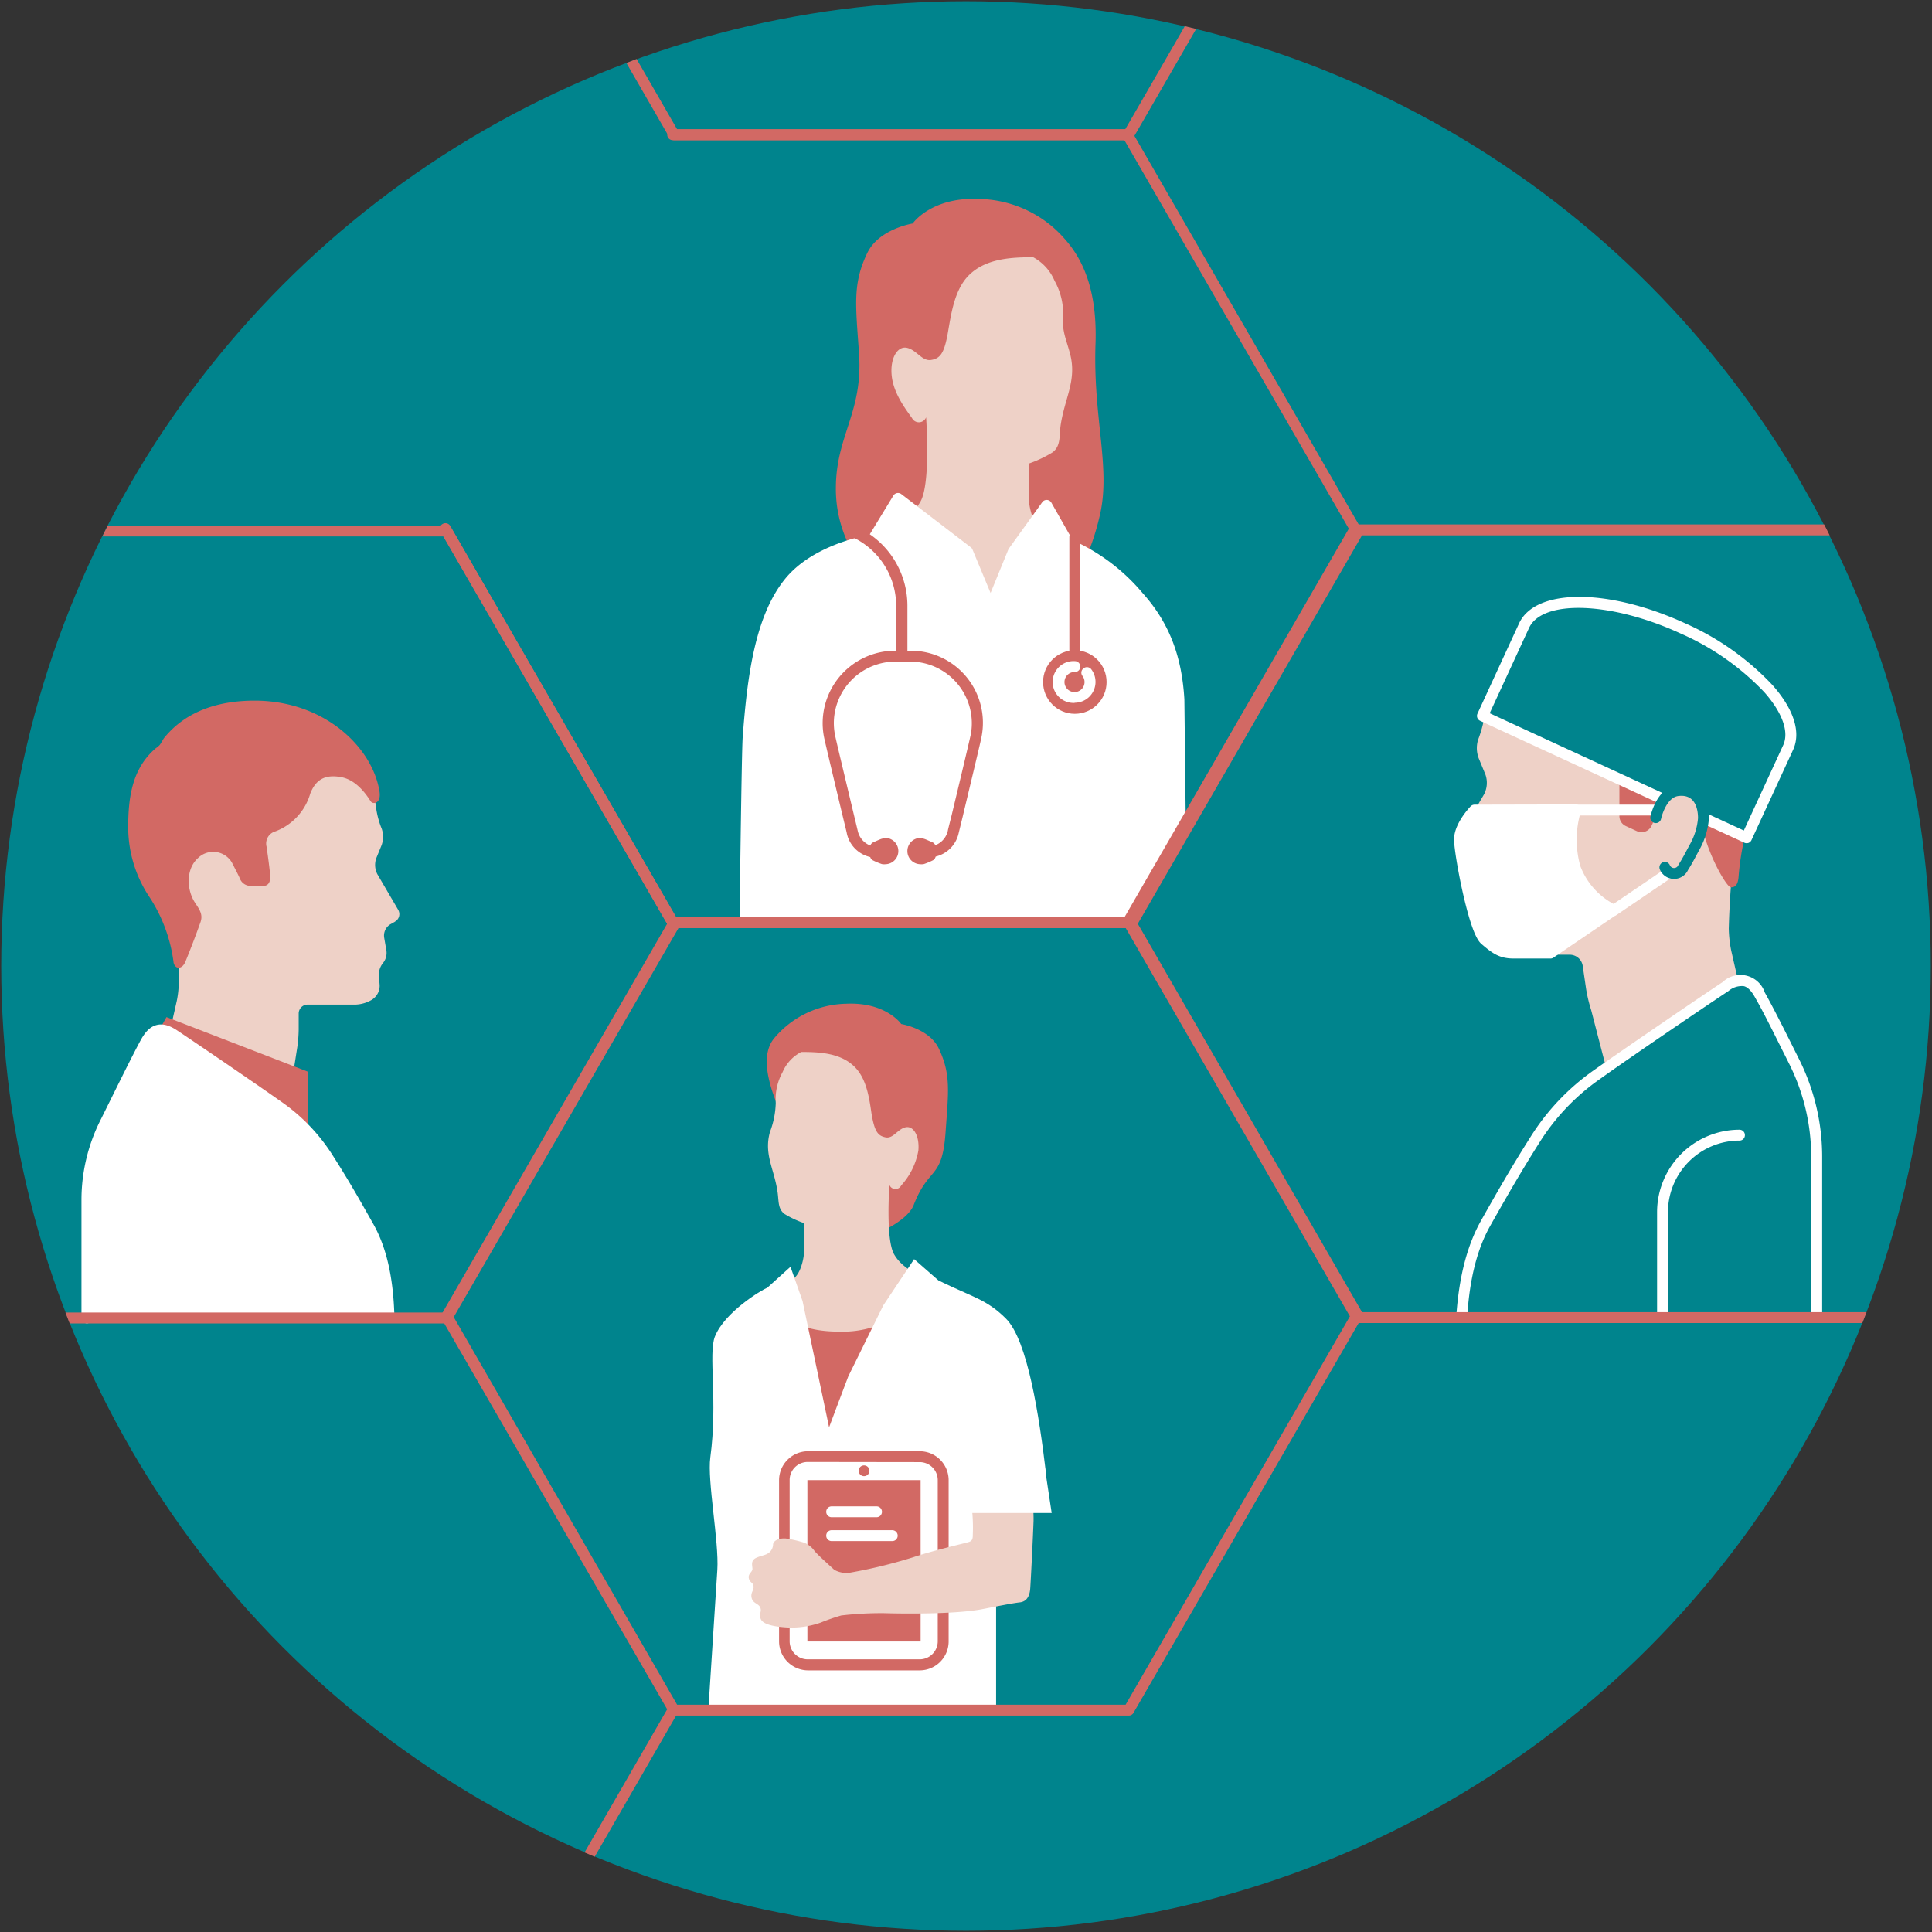
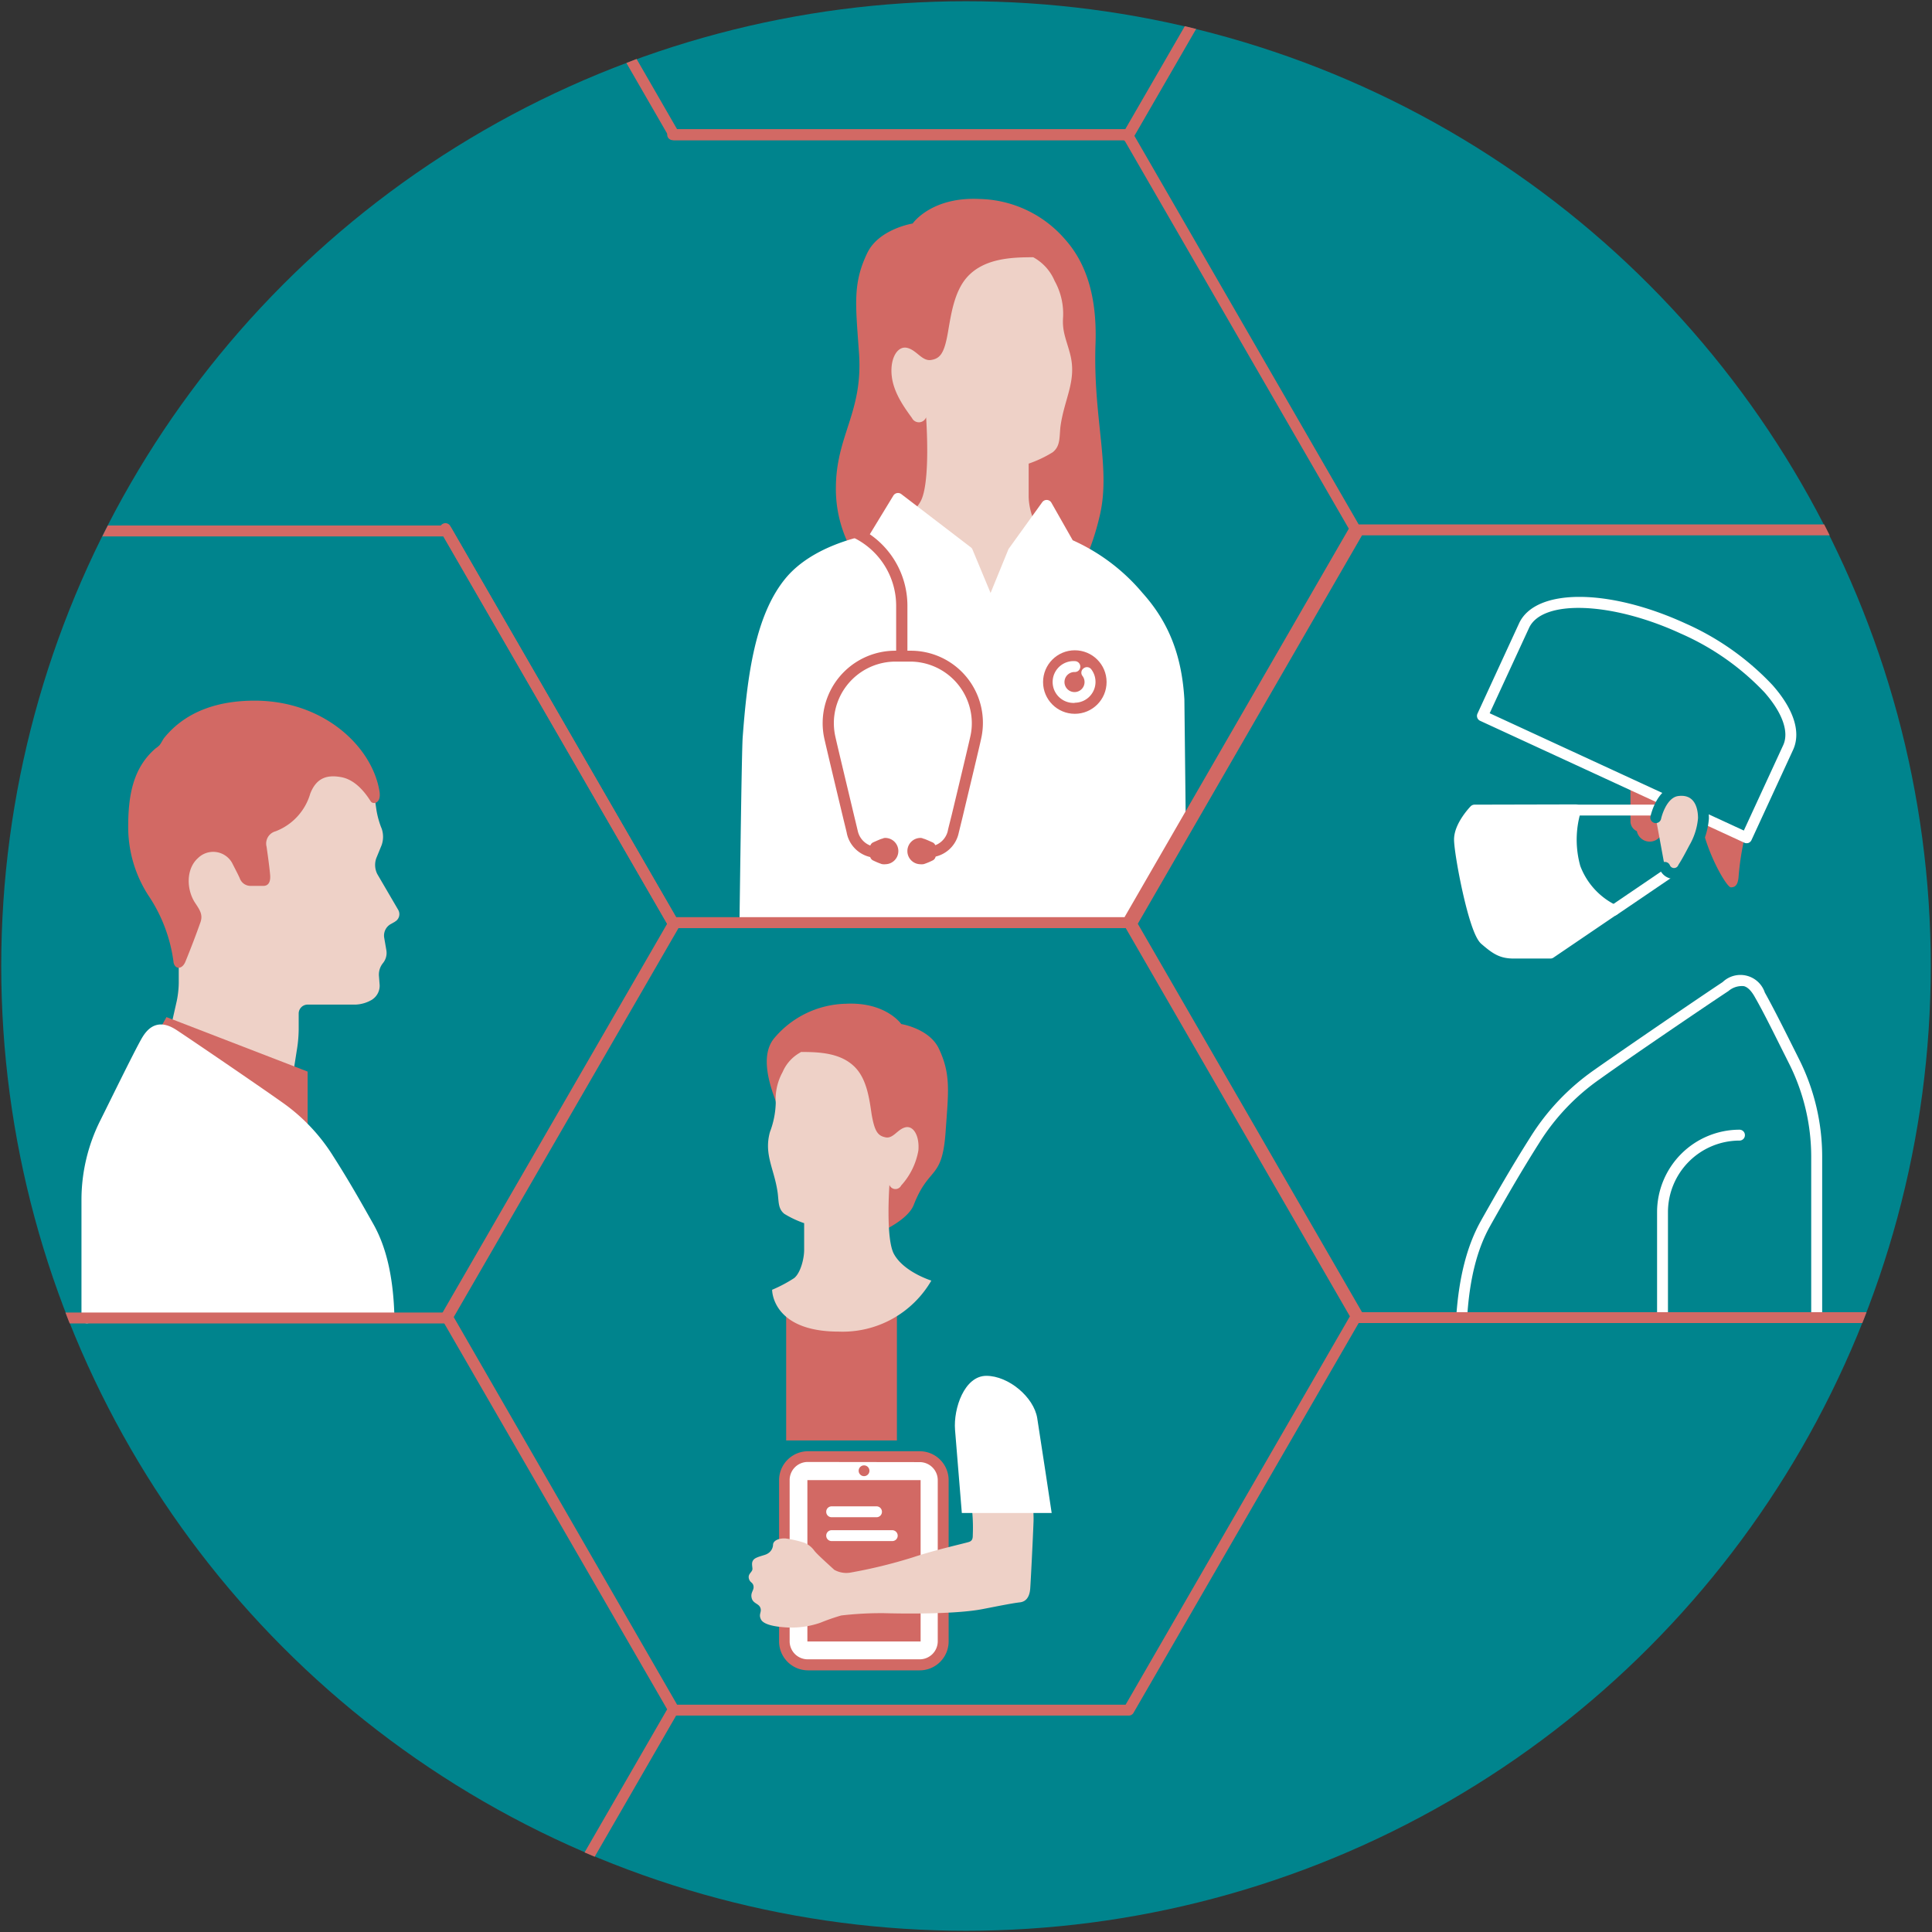
<svg xmlns="http://www.w3.org/2000/svg" width="250.32" height="250.32" viewBox="0 0 250.32 250.32">
  <rect x="0" y="0" width="250.32" height="250.32" fill="#333333" stroke="none" />
  <defs>
    <clipPath id="a" transform="translate(0.16 0.16)">
      <polygon points="146.09 119.36 87.17 119.36 57.7 170.39 87.17 221.42 146.09 221.42 175.55 170.39 146.09 119.36" fill="none" />
    </clipPath>
    <clipPath id="b" transform="translate(0.16 0.16)">
      <polygon points="145.93 17.32 87.01 17.32 57.54 68.35 87.01 119.38 145.93 119.38 175.39 68.35 145.93 17.32" fill="none" />
    </clipPath>
  </defs>
  <circle cx="125.16" cy="125.16" r="125" fill="#00848d" />
  <circle cx="125.16" cy="125.16" r="125.16" fill="none" />
  <g clip-path="url(#a)">
    <rect x="101.86" y="169.67" width="14.35" height="16.96" fill="#d26964" />
    <path d="M106.66,158.65a25,25,0,0,1-3.34-3.8c-2.23-3.26,2.13-1.61-1.63-9.32-2.45-5-3.42-9.06-1.45-11.28a12.47,12.47,0,0,1,9.21-4.36c5.18-.25,7.16,2.63,7.16,2.63s3.64.58,4.87,3.18c1.59,3.35,1.24,5.59.88,10.75-.44,6.36-2.13,4.39-4.13,9.5-.94,2.41-5.88,4.19-5.88,4.19l-3.07-1.31Z" transform="translate(0.16 0.16)" fill="#d26964" />
    <path d="M103.61,136.14c2.32,0,5.32.08,7.16,2.14,1.4,1.56,1.72,4,2,5.92.39,2.25.81,2.8,1.81,3s1.54-1.06,2.58-1.3,1.83,1.12,1.67,3a9.05,9.05,0,0,1-2.23,4.54.83.83,0,0,1-1.52-.08s-.52,7.06.61,9c1.3,2.31,4.82,3.4,4.82,3.4a13.28,13.28,0,0,1-12,6.61c-8.69,0-8.63-5.42-8.63-5.42a18.05,18.05,0,0,0,2.85-1.51c.83-.66,1.3-2.51,1.3-3.65v-3.47a12.89,12.89,0,0,1-2.57-1.21c-.82-.66-.71-1.57-.86-2.72-.42-3.08-1.82-4.95-1-7.89a11.33,11.33,0,0,0,.75-3.76,7.28,7.28,0,0,1,.89-4,5.25,5.25,0,0,1,2.3-2.54Z" transform="translate(0.16 0.16)" fill="#eed1c7" />
-     <path d="M92.47,173c1.27-3.16,6-6,6.79-6.32l3-2.71,1.56,4.43,3.44,16.37s2.48-6.61,2.49-6.6l4.53-9.19,4-6,3.16,2.77c4.54,2.21,6.26,2.46,8.74,4.94,2.81,2.81,4.31,12.67,5.18,20,.14,1.18-6.46,1.9-6.46,1.9V231H91s1.52-23.57,1.78-27.77c.23-3.64-1.32-11.53-.91-14.55C92.86,181.37,91.58,175.23,92.47,173Z" transform="translate(0.16 0.16)" fill="#fff" />
    <rect x="101.65" y="188.74" width="20.6" height="26.98" rx="3.04" fill="#fff" />
    <path d="M119,216.26H104.53a3.76,3.76,0,0,1-3.75-3.75V191.62a3.76,3.76,0,0,1,3.75-3.75H119a3.75,3.75,0,0,1,3.75,3.75v20.89A3.75,3.75,0,0,1,119,216.26Zm-14.51-27a2.34,2.34,0,0,0-2.34,2.34v20.89a2.34,2.34,0,0,0,2.34,2.34H119a2.34,2.34,0,0,0,2.34-2.34V191.62a2.34,2.34,0,0,0-2.34-2.34Z" transform="translate(0.16 0.16)" fill="#d26964" />
    <path d="M119.12,191.61H104.45v20.91h14.67Z" transform="translate(0.16 0.16)" fill="#d26964" />
    <circle cx="111.95" cy="190.56" r="0.7" fill="#d26964" />
    <line x1="107.75" y1="195.87" x2="113.57" y2="195.87" fill="#fff" />
    <path d="M113.41,196.42h-5.82a.7.7,0,0,1-.7-.71.7.7,0,0,1,.7-.7h5.82a.7.7,0,0,1,.7.7A.7.7,0,0,1,113.41,196.42Z" transform="translate(0.16 0.16)" fill="#fff" />
    <line x1="107.75" y1="198.97" x2="115.61" y2="198.97" fill="#fff" />
    <path d="M115.44,199.51h-7.85a.7.7,0,0,1-.7-.7.7.7,0,0,1,.7-.71h7.85a.71.71,0,0,1,.71.71A.7.7,0,0,1,115.44,199.51Z" transform="translate(0.16 0.16)" fill="#fff" />
    <path d="M96.86,204.33c-.13-.61.5-.8.47-1.25s-.16-.83.18-1.19,1.44-.53,1.74-.73A1.4,1.4,0,0,0,100,200c0-.55.75-.88,1.62-.83a14.31,14.31,0,0,1,2.44.56,3,3,0,0,1,1.27,1c.3.44,2.24,2.16,2.6,2.5a3.2,3.2,0,0,0,2,.38,64.54,64.54,0,0,0,8.21-2c3-1,6.85-1.84,7.28-2s.46-.49.46-.9a22.45,22.45,0,0,0-.37-5.11c-.43-2.18-1.12-6.56-1.12-6.56H133s.83,7.74.75,9.94-.36,7.78-.43,8.69-.42,1.68-1.35,1.78-3.05.53-4.76.86c-3.71.74-11.21.59-12.84.54a44.56,44.56,0,0,0-5.54.3,27.41,27.41,0,0,0-2.7.94,11.34,11.34,0,0,1-4.76.58c-.94-.07-2.57-.29-2.93-1s.13-.93-.08-1.51-.95-.54-1.13-1.27.33-1,.24-1.54S97,204.93,96.86,204.33Z" transform="translate(0.16 0.16)" fill="#eed1c7" />
    <path d="M136.1,195.87H124.46s-.66-8-.88-10.77,1.21-7,4.06-7,6.15,2.74,6.59,5.49S136.1,195.87,136.1,195.87Z" transform="translate(0.16 0.16)" fill="#fff" />
  </g>
  <path d="M146.09,222.12H87.17a.71.71,0,0,1-.62-.35l-29.46-51a.75.75,0,0,1,0-.71l29.46-51a.72.72,0,0,1,.62-.36h58.92a.71.71,0,0,1,.61.36l29.46,51a.7.7,0,0,1,0,.71l-29.46,51A.71.71,0,0,1,146.09,222.12Zm-58.52-1.41h58.11l29.06-50.32-29.06-50.33H87.57l-29,50.33Z" transform="translate(0.16 0.16)" fill="#d26964" />
  <g clip-path="url(#b)">
    <path d="M137.76,77.27a31.58,31.58,0,0,0,4.5-10.33c1.61-6.29-.82-12.74-.48-22.54.24-6.75-1.54-10.84-3.92-13.52a15.06,15.06,0,0,0-11.13-5.26c-6.25-.3-8.64,3.18-8.64,3.18s-4.4.7-5.89,3.84c-1.92,4-1.49,6.74-1.06,13,.53,7.69-3,10.6-3,17.48A16.41,16.41,0,0,0,112.2,74l25.56,3.31Z" transform="translate(0.16 0.16)" fill="#d26964" />
    <path d="M133.79,33.17c-2.8,0-6.42.1-8.65,2.58-1.68,1.89-2.08,4.87-2.48,7.15-.47,2.71-1,3.39-2.18,3.58s-1.86-1.28-3.11-1.57-2.22,1.35-2,3.57S117,52.62,118,54a1,1,0,0,0,1.83-.09s.63,8.52-.73,10.92c-1.57,2.79-5.82,4.1-5.82,4.1s3.57,11.56,14.07,11.56,10.78-10.11,10.78-10.11a20.92,20.92,0,0,1-3.43-1.84c-1-.79-1.58-3-1.58-4.4V59.91a15.52,15.52,0,0,0,3.11-1.47c1-.79.86-1.89,1-3.27.5-3.73,2.19-6,1.24-9.54-.47-1.77-1-2.8-.9-4.54a8.75,8.75,0,0,0-1.09-4.86,6.24,6.24,0,0,0-2.77-3.06Z" transform="translate(0.16 0.16)" fill="#eed1c7" />
    <path d="M152.59,90.48c-.33-5.51-1.94-9.67-5.26-13.36a24.58,24.58,0,0,0-9-6.73l-2.88-5.07-4.32,6-2.94,7.2h0l-3-7.21-9-6.89-3.24,5.32c-2.39.45-7.56,1.79-10.6,5.26-4,4.63-5,12.62-5.58,20.42-.26,3.49-1,75.63-1,75.63l57.7-1.72Z" transform="translate(0.16 0.16)" fill="#fff" stroke="#fff" stroke-linecap="round" stroke-linejoin="round" stroke-width="1.41" />
    <path d="M114.54,109.16a1,1,0,0,0-.34.06c-.21.08-.66.28-.93.4v1.07a8.17,8.17,0,0,0,1,.42,1.09,1.09,0,0,0,.26,0,1,1,0,1,0,0-2Z" transform="translate(0.16 0.16)" fill="#d26964" stroke="#d26964" stroke-linecap="round" stroke-linejoin="round" stroke-width="1.41" />
    <path d="M120.08,110.93a.7.7,0,0,1-.71-.7.71.71,0,0,1,.71-.71,2.62,2.62,0,0,0,2.57-2.06c0-.07.21-.88.49-2,.79-3.28,2.25-9.39,2.45-10.33a7.6,7.6,0,0,0,.16-1.79,8,8,0,0,0-7.9-7.78h-2.06a8,8,0,0,0-7.91,7.78,8.17,8.17,0,0,0,.16,1.79c.21,1,1.75,7.38,2.48,10.47.27,1.1.44,1.84.46,1.91a2.63,2.63,0,0,0,2.58,2.06.7.7,0,0,1,.7.71.7.7,0,0,1-.7.7,4,4,0,0,1-4-3.16c0-.07-.19-.81-.45-1.89-.8-3.33-2.28-9.53-2.49-10.51a9.26,9.26,0,0,1-.19-2.11,9.4,9.4,0,0,1,9.32-9.16h2.06A9.34,9.34,0,0,1,127,95.37c-.2,1-1.67,7.08-2.45,10.37l-.49,2A4,4,0,0,1,120.08,110.93Z" transform="translate(0.16 0.16)" fill="#d26964" />
    <path d="M119.09,109.16a.93.93,0,0,1,.34.06c.22.08.66.28.94.4v1.07a8.24,8.24,0,0,1-1,.42,1.09,1.09,0,0,1-.26,0,1,1,0,0,1,0-2Z" transform="translate(0.16 0.16)" fill="#d26964" stroke="#d26964" stroke-linecap="round" stroke-linejoin="round" stroke-width="1.41" />
    <path d="M116.66,85.38a.7.7,0,0,1-.71-.7V78.35a9.82,9.82,0,0,0-5.32-8.75.7.7,0,0,1-.3-.95.71.71,0,0,1,1-.31,11.24,11.24,0,0,1,6.08,10v6.33A.7.7,0,0,1,116.66,85.38Z" transform="translate(0.16 0.16)" fill="#d26964" />
    <circle cx="139.26" cy="88.37" r="3.41" fill="#d26964" stroke="#d26964" stroke-linecap="round" stroke-linejoin="round" stroke-width="1.41" />
    <path d="M139.1,86.21a2,2,0,1,0,1.6.8" transform="translate(0.16 0.16)" fill="#d26964" />
    <path d="M139.1,90.91a2.71,2.71,0,1,1,0-5.41.71.71,0,0,1,.71.71.7.7,0,0,1-.71.7,1.3,1.3,0,1,0,1,.52.69.69,0,0,1,.14-1,.7.7,0,0,1,1,.14,2.7,2.7,0,0,1-2.17,4.32Z" transform="translate(0.16 0.16)" fill="#fff" />
-     <path d="M139.1,85.38a.7.7,0,0,1-.71-.7V69.42a.71.71,0,1,1,1.42,0V84.68A.7.7,0,0,1,139.1,85.38Z" transform="translate(0.16 0.16)" fill="#d26964" />
  </g>
  <path d="M145.93,120.09H87a.72.72,0,0,1-.62-.36l-29.46-51a.71.71,0,0,1,.26-1,.72.72,0,0,1,1,.26l29.25,50.68h58.11l29.06-50.33L145.52,18H87a.71.71,0,0,1-.71-.71.7.7,0,0,1,.71-.7h58.92a.71.71,0,0,1,.61.35L176,68a.68.68,0,0,1,0,.7l-29.46,51A.71.71,0,0,1,145.93,120.09Z" transform="translate(0.16 0.16)" fill="#d26964" />
-   <path d="M189.33,110.33a1.38,1.38,0,0,1-.53-1.91l3.33-5.68a3.25,3.25,0,0,0,.17-2.54l-.87-2.11a3.71,3.71,0,0,1-.08-2.41,15.61,15.61,0,0,0,.73-2.49l2-2.29c.14-.77,20.72-4.05,21.49-3.9,0,0,11.36,16.1,9.63,20.69-1.17,3.09-1.37,12.48-1.37,12.48a15.7,15.7,0,0,0,.31,2.81l1.37,6a1.62,1.62,0,0,1-1,1.84l-6.75,11.19c-.75.24-8.78.1-9-.65L206,130.71a18.78,18.78,0,0,1-.66-2.76l-.44-3a1.7,1.7,0,0,0-1.63-1.41h-7.65a5.49,5.49,0,0,1-2.6-.79l-.16-.11a2.72,2.72,0,0,1-1.06-2.21l.12-1.42a2.91,2.91,0,0,0-.65-2.11,2.55,2.55,0,0,1-.52-2.1l.34-2a2.11,2.11,0,0,0-1-2.08l-.71-.38Z" transform="translate(0.16 0.16)" fill="#eed1c7" />
-   <path d="M211.92,107.53l-1.43-.66a1.41,1.41,0,0,1-.83-1.31V98.24l3.39-.34a1.42,1.42,0,0,1,1.89-.69l1.44.66a1.42,1.42,0,0,1,.69,1.89l-3.25,7.08A1.43,1.43,0,0,1,211.92,107.53Z" transform="translate(0.16 0.16)" fill="#d26964" />
+   <path d="M211.92,107.53a1.41,1.41,0,0,1-.83-1.31V98.24l3.39-.34a1.42,1.42,0,0,1,1.89-.69l1.44.66a1.42,1.42,0,0,1,.69,1.89l-3.25,7.08A1.43,1.43,0,0,1,211.92,107.53Z" transform="translate(0.16 0.16)" fill="#d26964" />
  <path d="M220,104c0,4.76,3.47,10.81,4.1,10.81s.92-.4,1-1.38a35,35,0,0,1,1.09-6.31c.69-2,1.15-4.59-3.21-5.51S220,102,220,104Z" transform="translate(0.16 0.16)" fill="#d26964" />
  <path d="M235.19,170.62v-21a27.44,27.44,0,0,0-2.93-12.27c-1.44-2.88-3.11-6.27-4.41-8.59-1.13-2-2.38-2.5-4.46-1.12-3,2-13.15,8.87-16.63,11.38a29.09,29.09,0,0,0-8.09,8.51c-2.65,4.18-4.73,7.88-6.36,10.78s-2.82,7-3.15,12.5Z" transform="translate(0.16 0.16)" fill="#00848d" />
  <path d="M190.89,104.8s-1.95,2-1.95,3.81,1.86,11.76,3.3,13,2.17,1.72,3.75,1.72h4.73l8.2-5.57a10,10,0,0,1-5-5.5,13.38,13.38,0,0,1,.07-7.49Z" transform="translate(0.16 0.16)" fill="#fff" stroke="#fff" stroke-linecap="round" stroke-linejoin="round" stroke-width="1.41" />
  <line x1="204.14" y1="104.96" x2="218.36" y2="104.96" fill="#fff" stroke="#fff" stroke-linecap="round" stroke-linejoin="round" stroke-width="1.41" />
  <line x1="216.51" y1="112.9" x2="209.08" y2="117.95" fill="none" stroke="#fff" stroke-linecap="round" stroke-linejoin="round" stroke-width="1.41" />
  <path d="M231.52,96.69c1.92-4.15-4.19-11-13.64-15.42s-18.66-4.52-20.57-.37l-5.4,11.69,34.22,15.79Z" transform="translate(0.16 0.16)" fill="#00848d" />
  <path d="M226.13,109.09a.63.63,0,0,1-.3-.07L191.61,93.23a.7.7,0,0,1-.34-.93l5.39-11.7c2.12-4.57,11.57-4.56,21.52,0a34.83,34.83,0,0,1,11.31,8c2.78,3.14,3.72,6.12,2.67,8.4l-5.39,11.69a.73.73,0,0,1-.4.37A1,1,0,0,1,226.13,109.09ZM192.85,92.25l32.93,15.2,5.1-11.06h0c.79-1.71-.1-4.21-2.44-6.86a33.38,33.38,0,0,0-10.85-7.61c-8.93-4.12-17.92-4.45-19.64-.72Z" transform="translate(0.16 0.16)" fill="#fff" />
  <path d="M211.94,205.05a119.84,119.84,0,0,0,3.31-25.22V156.89a10,10,0,0,1,10-10" transform="translate(0.16 0.16)" fill="#00848d" />
  <path d="M214.54,170.69v-13.8a10.69,10.69,0,0,1,10.68-10.68.7.7,0,0,1,.7.71.7.7,0,0,1-.7.7,9.28,9.28,0,0,0-9.27,9.27v13.8" transform="translate(0.16 0.16)" fill="#fff" />
  <path d="M215.55,112.22a1.29,1.29,0,0,0,2.38,0c.42-.64.83-1.41,1.42-2.53a9.09,9.09,0,0,0,1.2-3.82c0-2.41-1.22-3.87-3.36-3.59s-2.82,3.5-2.82,3.5" transform="translate(0.16 0.16)" fill="#eed1c7" stroke="#00848d" stroke-linecap="round" stroke-linejoin="round" stroke-width="1.41" />
  <path d="M51,119.26a1.11,1.11,0,0,0,.43-1.54l-2.7-4.62a2.63,2.63,0,0,1-.14-2.06l.7-1.71a3.27,3.27,0,0,0,0-2.14l-.06-.14a11.51,11.51,0,0,1-.61-2.21L48,100.59a1.39,1.39,0,0,0-1.33-1.14H24.17A1.16,1.16,0,0,0,23,100.6v26.65a12.55,12.55,0,0,1-.26,2.29l-1.11,4.91a1.36,1.36,0,0,0,.83,1.52l13.9,4.94a.93.93,0,0,0,1.27-.75l.73-4.65a17.66,17.66,0,0,0,.18-2.29v-2.07A1.16,1.16,0,0,1,39.72,130h6.22a4.52,4.52,0,0,0,2.11-.64l.12-.09a2.14,2.14,0,0,0,.86-1.79l-.09-1.16a2.36,2.36,0,0,1,.53-1.71,2.08,2.08,0,0,0,.42-1.7l-.28-1.63a1.71,1.71,0,0,1,.82-1.69l.57-.32Z" transform="translate(0.16 0.16)" fill="#eed1c7" />
  <path d="M22.33,124.54a20.06,20.06,0,0,0-3.27-8.69A16.31,16.31,0,0,1,16.45,107c0-3.86.52-7.61,3.57-10.21a3.54,3.54,0,0,0,.47-.38c.25-.29.41-.7.65-1,2.86-3.5,7.12-4.79,11.69-4.79,9,0,15.26,6,16.18,11.77.25,1.58-.86,1.73-1.15,1.26-.83-1.32-2.1-2.81-3.82-3.12s-3.17,0-4,2.13a7.45,7.45,0,0,1-4.5,4.89,1.64,1.64,0,0,0-1.16,2c.24,1.67.4,2.92.46,3.65s-.1,1.42-.89,1.42H32.29a1.48,1.48,0,0,1-1.39-1c-.25-.56-.62-1.24-1-2a2.81,2.81,0,0,0-4.41-.6c-1.6,1.44-1.47,4.14-.37,5.8.6.91,1.05,1.53.68,2.55-.56,1.57-1.13,3.09-1.95,5.1-.43,1-1.33,1-1.53.05Z" transform="translate(0.16 0.16)" fill="#d26964" />
  <polygon points="39.86 150 20.09 134.43 21.57 131.78 39.86 138.84 39.86 150 39.86 150" fill="#d26964" />
  <path d="M50.24,170.55c-.13-5.29-1.09-9-2.62-11.73-1.33-2.35-3-5.36-5.17-8.75a23.42,23.42,0,0,0-6.57-6.91c-2.82-2-11.05-7.62-13.5-9.24-1.69-1.12-2.7-.74-3.62.9-1.06,1.89-4.11,8.14-5.28,10.48a22.29,22.29,0,0,0-2.38,10v15.29" transform="translate(0.16 0.16)" fill="none" stroke="#fff" stroke-linecap="round" stroke-linejoin="round" stroke-width="1.41" />
  <path d="M47.62,158.82c-1.33-2.35-3-5.36-5.17-8.75a23.42,23.42,0,0,0-6.57-6.91c-2.82-2-11.05-7.62-13.5-9.24-1.69-1.12-2.7-.74-3.62.9-1.06,1.89-4.11,8.14-5.28,10.48a22.29,22.29,0,0,0-2.38,10v15.29H50.23C50.1,165.27,49.15,161.54,47.62,158.82Z" transform="translate(0.16 0.16)" fill="#fff" />
  <path d="M125,0A125,125,0,0,0,13.81,67.84H57.72a.7.7,0,0,1,.61.36l29.47,51a.75.75,0,0,1,0,.71L58.33,171a.69.69,0,0,1-.61.35H8.87A125,125,0,1,0,125,0Z" transform="translate(0.16 0.16)" fill="none" />
  <path d="M86.37,119.58,57.32,69.25H13.1A125.24,125.24,0,0,0,8.32,169.9h49Z" transform="translate(0.16 0.16)" fill="none" />
  <path d="M58.33,171l29.47-51a.75.75,0,0,0,0-.71l-29.47-51a.7.7,0,0,0-.61-.36H13.81c-.24.47-.48.94-.71,1.41H57.32l29.05,50.33L57.32,169.9h-49c.18.47.36.94.55,1.41H57.72A.69.69,0,0,0,58.33,171Z" transform="translate(0.16 0.16)" fill="#d26964" />
  <path d="M145.63,16.59l7.72-13.36a125.71,125.71,0,0,0-71,4.25l5.25,9.11Z" transform="translate(0.16 0.16)" fill="none" />
  <path d="M154.82,3.59,146.7,17.65l-.11.11-.05.08a.7.7,0,0,1-.61.35.73.73,0,0,1-.35-.09,1.27,1.27,0,0,1-.12-.1H87.17a.73.73,0,0,1-.62-.35L81,8a125,125,0,1,0,73.85-4.39Z" transform="translate(0.16 0.16)" fill="none" />
  <path d="M87.17,18h58.29a1.27,1.27,0,0,0,.12.1.73.73,0,0,0,.35.09.7.7,0,0,0,.61-.35l.05-.08.11-.11,8.12-14.06c-.49-.12-1-.25-1.47-.36l-7.72,13.36H87.57L82.32,7.48,81,8l5.58,9.67A.73.73,0,0,0,87.17,18Z" transform="translate(0.16 0.16)" fill="#d26964" />
  <path d="M125,0A125,125,0,0,0,75.61,239.85l10.62-18.4a.71.71,0,1,1,1.22.71L76.92,240.41A125,125,0,1,0,125,0Z" transform="translate(0.16 0.16)" fill="none" />
  <path d="M87.2,221.19a.72.72,0,0,0-1,.26l-10.62,18.4,1.31.56,10.53-18.25A.71.71,0,0,0,87.2,221.19Z" transform="translate(0.16 0.16)" fill="#d26964" />
  <path d="M192.92,158.67l.11-.2c1.63-2.88,3.66-6.48,6.24-10.55a28.45,28.45,0,0,1,7.9-8.3c3.37-2.43,13.46-9.29,16.61-11.37a2.68,2.68,0,0,1,2-.64c.5.12,1,.62,1.48,1.51,1.15,2,2.61,5,3.9,7.56l.5,1h0a26.91,26.91,0,0,1,2.85,11.95v20.77h1.42V149.64a28.17,28.17,0,0,0-3-12.58l-.5-1c-1.3-2.6-2.77-5.55-3.93-7.62a3.33,3.33,0,0,0-5.46-1.36c-3.16,2.09-13.27,9-16.66,11.4a29.94,29.94,0,0,0-8.26,8.7c-2.6,4.1-4.64,7.71-6.28,10.61l-.11.2c-1.8,3.2-2.86,7.29-3.21,12.43h1.42C190.25,165.54,191.23,161.66,192.92,158.67Z" transform="translate(0.16 0.16)" fill="#fff" />
  <path d="M231.63,137.69h0l-.5-1c-1.29-2.58-2.75-5.52-3.9-7.56-.5-.89-1-1.39-1.48-1.51a2.68,2.68,0,0,0-2,.64c-3.15,2.08-13.24,8.94-16.61,11.37a28.45,28.45,0,0,0-7.9,8.3c-2.58,4.07-4.61,7.67-6.24,10.55l-.11.2c-1.69,3-2.67,6.87-3,11.74h44.58V149.64A26.91,26.91,0,0,0,231.63,137.69Z" transform="translate(0.16 0.16)" fill="none" />
  <path d="M236.74,170.41" transform="translate(0.16 0.16)" fill="#eed1c7" />
  <path d="M147.26,119.58l29.05,50.32h65.37A125.24,125.24,0,0,0,236.9,69.25H176.31Z" transform="translate(0.16 0.16)" fill="none" />
  <path d="M175.91,171.31a.71.71,0,0,1-.62-.35l-29.46-51a.75.75,0,0,1,0-.71l29.46-51a.72.72,0,0,1,.62-.36h60.28a125,125,0,1,0,4.94,103.47Z" transform="translate(0.16 0.16)" fill="none" />
  <path d="M175.29,68.2l-29.46,51a.75.75,0,0,0,0,.71l29.46,51a.71.71,0,0,0,.62.35h65.22c.19-.47.37-.94.55-1.41H176.31l-29.05-50.32,29.05-50.33H236.9c-.23-.47-.47-.94-.71-1.41H175.91A.72.72,0,0,0,175.29,68.2Z" transform="translate(0.16 0.16)" fill="#d26964" />
</svg>